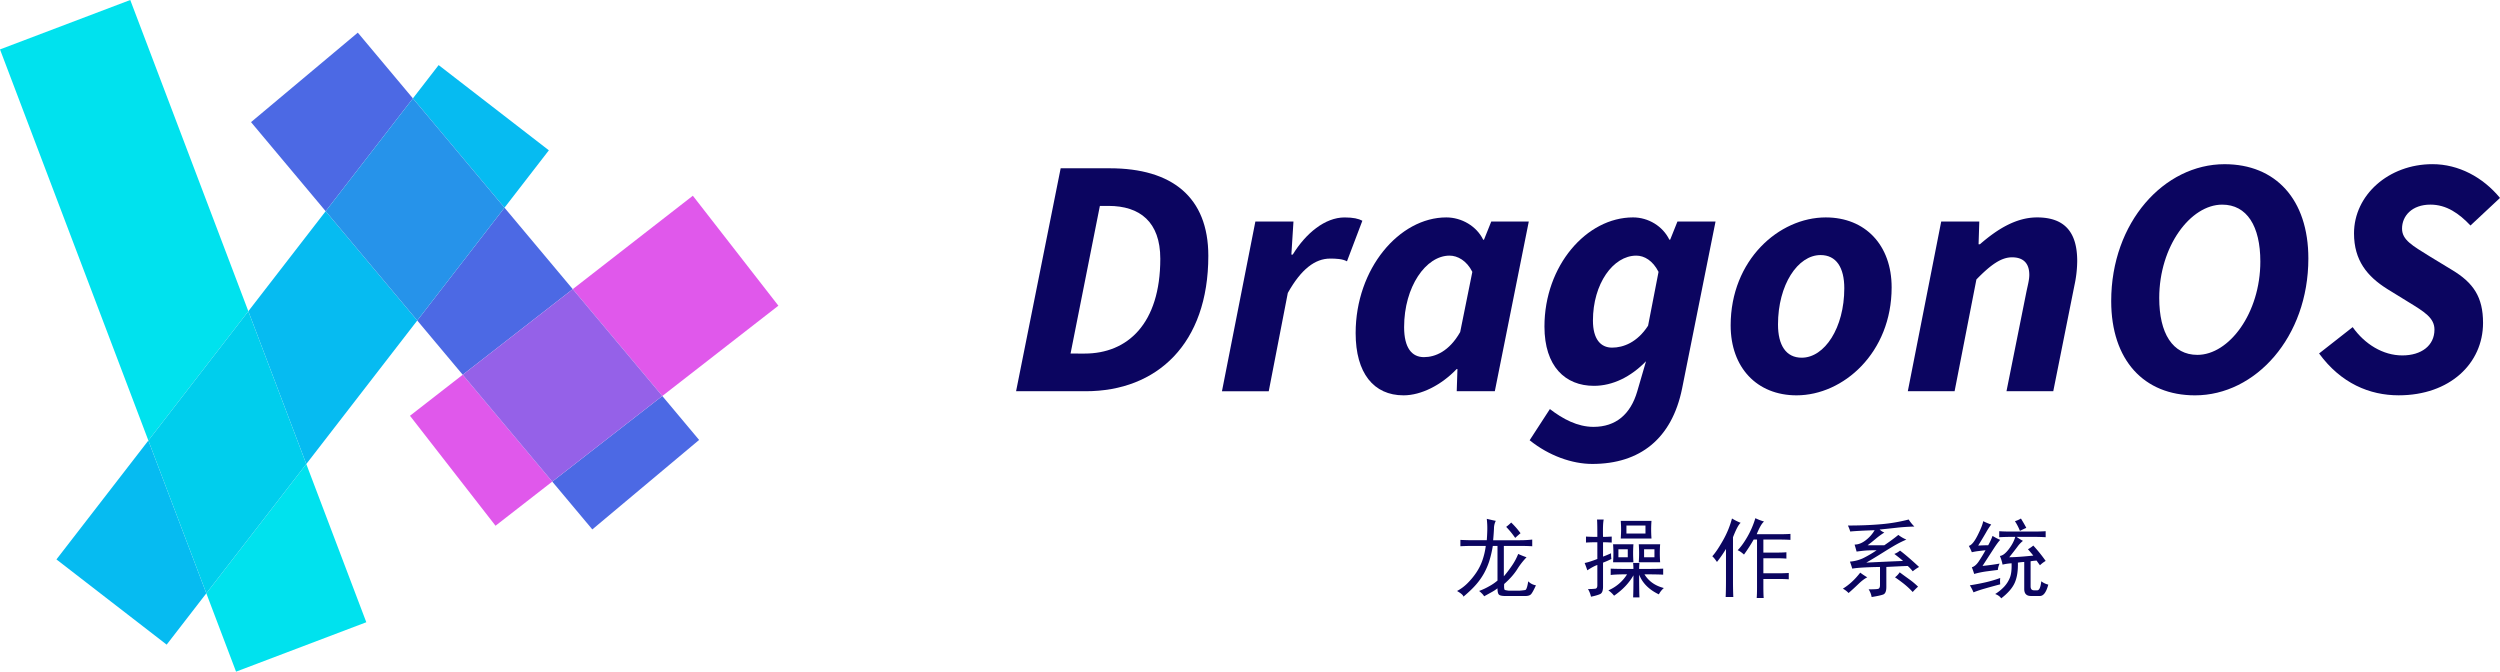
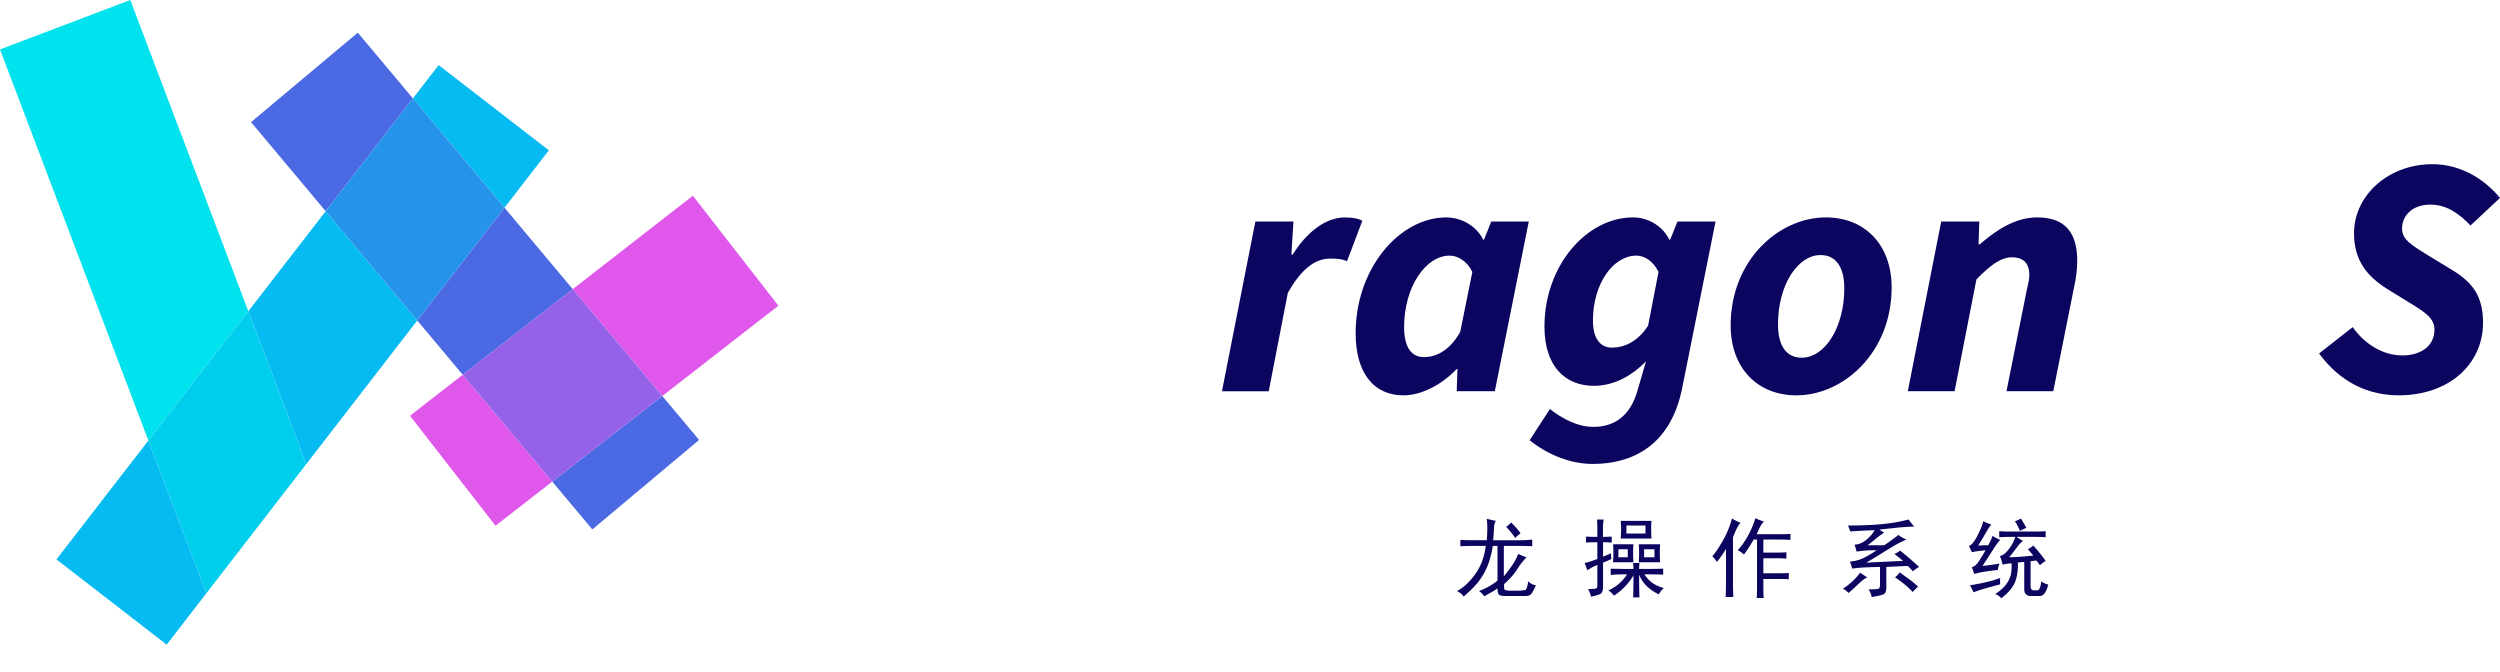
<svg xmlns="http://www.w3.org/2000/svg" viewBox="0 0 4385.15 1178.12">
  <defs>
    <style>.cls-1{fill:#00e2ee;}.cls-2{fill:#06bbf1;}.cls-3{fill:#00ceed;}.cls-4{fill:#e058eb;}.cls-5{fill:#4c69e4;}.cls-6{fill:#2693ea;}.cls-7{fill:#9561e8;}.cls-8{fill:#0b0560;}</style>
  </defs>
  <g id="图层_2" data-name="图层 2">
    <g id="图层_1-2" data-name="图层 1">
      <polygon class="cls-1" points="228.49 0 0 86.68 260.25 772.69 435.59 545.91 228.49 0" />
-       <polygon class="cls-1" points="414.05 1178.12 642.53 1091.44 537.26 813.93 361.92 1040.71 414.05 1178.12" />
      <polygon class="cls-2" points="962.73 263.65 769.4 114.17 724.25 172.57 884.91 364.3 962.73 263.65" />
      <polygon class="cls-2" points="99 981.25 292.33 1130.73 361.92 1040.71 260.25 772.69 99 981.25" />
      <polygon class="cls-2" points="435.59 545.91 537.26 813.93 731.9 562.19 571.24 370.46 435.59 545.91" />
      <polygon class="cls-3" points="260.25 772.69 361.92 1040.71 537.26 813.93 435.59 545.91 260.25 772.69" />
      <polygon class="cls-4" points="1365.34 536.2 1215.28 343.32 1004.64 507.18 1161.71 694.61 1365.34 536.2" />
      <polygon class="cls-4" points="719.12 729.3 869.18 922.18 968.7 844.76 811.63 657.33 719.12 729.3" />
      <polygon class="cls-5" points="968.7 844.76 1038.97 928.63 1226.28 771.67 1161.71 694.61 968.7 844.76" />
      <polygon class="cls-5" points="627.62 57.26 440.32 214.22 571.24 370.46 724.25 172.57 627.62 57.26" />
      <polygon class="cls-5" points="884.91 364.3 731.9 562.19 811.63 657.33 1004.64 507.18 884.91 364.3" />
      <polygon class="cls-6" points="724.25 172.57 571.24 370.46 731.9 562.19 884.91 364.3 724.25 172.57" />
      <polygon class="cls-7" points="1004.64 507.18 811.63 657.33 968.7 844.76 1161.71 694.61 1004.64 507.18" />
-       <path class="cls-8" d="M1860.47,295.18h86.13c109.2,0,172.88,50.54,172.88,153.6,0,154.18-89.8,237.46-215.16,237.46H1782.26Zm42.09,325c75.15,0,132.68-52.21,132.68-166.28,0-64.79-35.93-92.73-90.83-92.73h-15.16l-51.44,259Z" />
      <path class="cls-8" d="M2202,388.56h66.81l-3.67,58h2.4c23-37.56,56.75-65.16,91-65.16,15.11,0,24.5,2.19,31.13,5.79l-27,71.18c-7.77-4.37-19.7-4.8-29.51-4.8-26.26,0-50.82,18.35-74.25,60.28l-33.46,172.43h-82.06Z" />
      <path class="cls-8" d="M2377.88,584.31c0-113.37,76.8-202.95,159-202.95,26.9,0,53.08,15.25,64.73,39.11H2603l12.78-31.91h65.81L2622,686.24h-66.81l1.27-38.89h-1.41c-27,28.24-62.26,46.09-93.17,46.09C2409.5,693.44,2377.88,654.48,2377.88,584.31Zm183.38-1.92,21.31-105.51c-9.94-19.82-26-28.5-40-28.5-41.35,0-79.67,54.41-79.67,125.41,0,36.48,13.55,52.64,34.78,52.64C2517.51,626.43,2542.07,616.27,2561.26,582.39Z" />
      <path class="cls-8" d="M2683.09,772.21l35.52-54.72c22.59,17.43,48.42,31.26,76.51,31.26,39,0,65-21.94,76.72-62.3l15.39-52.8c-26.68,27.46-58.51,43.13-91.4,43.13-50.19,0-86.76-34-86.76-104,0-106.8,73.83-191.44,155.37-191.44,26.78,0,52.09,15.25,63.73,39.11h1.41l12.78-31.91h66.81l-58.66,292.87c-17.86,88.17-74,132.36-157.57,132.36C2757.86,813.79,2717,799.54,2683.09,772.21ZM2890.83,571.3l18.35-94.42c-10.06-19.82-25-28.5-39-28.5-40.72,0-76.07,49.46-76.07,113.9,0,32.31,13.34,47.48,33.59,47.48C2847.43,609.76,2871.85,600.59,2890.83,571.3Z" />
      <path class="cls-8" d="M3035.67,570.76c0-114.72,84.86-189.4,166.82-189.4,69.46,0,115.56,48.71,115.56,122.69,0,114.71-84.85,189.39-166.81,189.39C3081.77,693.44,3035.67,644.73,3035.67,570.76ZM3235,505.68c0-36.34-14-58.29-41.63-58.29-40.08,0-74.65,52.29-74.65,121.74,0,36.34,14,58.29,41.63,58.29C3200.43,627.42,3235,575.12,3235,505.68Z" />
      <path class="cls-8" d="M3405,388.56h66.8l-1.27,39.88h2.4c29.08-25.26,62.47-47.08,100.24-47.08,49.2,0,70.38,26.83,70.38,76.53a207.62,207.62,0,0,1-4.8,42.35l-37.2,186h-82.06l35.22-175.69c2.61-12.07,4.8-20.47,4.8-28.51,0-20.39-10.65-30.69-30.27-30.69-18.49,0-36.69,12.27-62.52,38.88l-38.25,196h-82.06Z" />
-       <path class="cls-8" d="M3703.18,528.05C3703.18,389.82,3796.09,288,3902,288c89.37,0,147,61.48,147,165.39,0,138.23-92.9,240.07-198.85,240.07C3760.79,693.44,3703.18,632,3703.18,528.05Zm261.59-69.31c0-62.1-23.5-99.79-66.9-99.79-55.6,0-110.44,73.1-110.44,163.74,0,62.1,23.5,99.78,66.9,99.78C3909.92,622.47,3964.77,549.37,3964.77,458.74Z" />
      <path class="cls-8" d="M4067.83,620l58.9-46.19c21.24,30,53.29,49.62,87.09,49.62,33.3,0,56.37-17.14,56.37-45.29,0-20.67-17.92-31.33-45.66-48.34l-37-22.79c-35.37-22.17-58.45-50.27-58.45-97.7,0-67.14,60.71-121.36,137.59-121.36,46,0,88.66,23,118.46,59.23l-51.77,48.37c-19.9-21-41.92-36.63-70.29-36.63-32.25,0-49.74,19.76-49.74,42.05,0,20.11,18.27,29.85,48.84,48.91l38.75,23.57c37.69,22.59,54.49,47.72,54.49,92.9,0,71.08-58.17,127.06-148,127.06C4156.5,693.44,4106.1,672.41,4067.83,620Z" />
      <path class="cls-8" d="M2620.54,926.8q-.32,7.91-1.47,20.8h47.46a189,189,0,0,0,21.1-1.17v11.72q-10.56-.58-21.1-.59h-28.71v53.32a212.31,212.31,0,0,0,14.06-18.45,102.62,102.62,0,0,0,11.14-20.8,140.66,140.66,0,0,0,14.64,5.85,124,124,0,0,0-16.4,21.1q-8.22,12.9-22.85,25.78c-.4,6.65.09,10.15,1.46,10.55a51.69,51.69,0,0,0,6.74,1.17h18.75c4.69-.39,8-.79,10-1.17s3.71-5.47,5.27-15.24a23.78,23.78,0,0,0,13.48,7q-5.87,12.88-8.79,15.82c-2,2-5.27,2.93-10,2.93h-34.57q-9.37,0-11.72-2.63t-2.34-10.84a76.38,76.38,0,0,1-10.84,7l-12.6,7c-1.17-2.34-4.1-5.48-8.79-9.38a114.63,114.63,0,0,0,17.58-8.2,85.39,85.39,0,0,0,14.65-10V957.56h-8.2A195.05,195.05,0,0,1,2612,985.1a123.62,123.62,0,0,1-8.79,20.22,115.3,115.3,0,0,1-13.48,19.33q-8.2,9.67-22.85,22,0-3.53-11.13-10a76.9,76.9,0,0,0,18.46-13.77,124.78,124.78,0,0,0,15.23-18.45,94,94,0,0,0,10.84-21.68,125.15,125.15,0,0,0,5.86-25.2h-22.85q-10.54,0-21.68.59V947q11.71.59,21.68.58h24.61c.38-4.69.68-10.34.88-17a147.64,147.64,0,0,0-.88-20.51q12.3,2.94,15.82,3.52A29,29,0,0,0,2620.54,926.8Zm37.2,16.7a151.65,151.65,0,0,0-15.82-19.34,71.26,71.26,0,0,0,8.79-7.61,140.3,140.3,0,0,1,16.41,18.75Q2664.18,937.64,2657.74,943.5Z" />
      <path class="cls-8" d="M2801.3,911.27H2813q-1.77,7.62-1.18,30.47,6.45,0,15.24-.58V951.7q-9.37-.57-15.24-.58v25.19q6.45-2.32,14.07-5.86a64.54,64.54,0,0,0,.58,10,139.73,139.73,0,0,1-14.65,6.45v42.19q0,10.54-5,12.89t-16.11,4.69a46.08,46.08,0,0,0-5.27-13.48,91.38,91.38,0,0,0,12.89-.59c2.34-.38,3.51-2.34,3.51-5.86V991q-7,2.35-17.57,9.38-2.36-7-4.69-12.89,7-1.17,22.26-7V951.12q-11.13,0-19.92.58V941.16q8.79.58,19.92.58Q2801.88,918.31,2801.3,911.27Zm63.28,76.18h11.13q-.59,6.45-.58,10.54,32.8,0,42.18-.58V1008q-10.54-.57-32.81-.58,11.13,18.17,34,24a37.92,37.92,0,0,0-8.79,11.13q-25.8-12.3-34.57-34.57,0,29.9.58,39.85h-11.13q.57-10.54.58-38.67-11.72,20.5-34,35.74a45.78,45.78,0,0,0-10-9.38,72.26,72.26,0,0,0,32.81-28.12q-19.92,0-28.71,1.17V997.41q9.38.58,39.84.58C2865.16,995.26,2865,991.75,2864.58,987.45Zm-35.16-1.18q.59-8.19.59-15.82,0-8.19-.59-15.82h35.74q-.59,7.62-.58,15.82,0,7.62.58,15.82Zm25.78-8.79V963.42h-16.4v14.06Zm41.61-63.86q-.6,7.62-.59,15.23t.59,15.82H2842.9c.38-5.86.59-11.13.59-15.82,0-5.07-.21-10.15-.59-15.23Zm-10.55,22.26V921.82h-33.4v14.06ZM2912,954.63q-.59,7.62-.59,15.82,0,7.62.59,15.82h-37.5c.38-5.46.59-10.74.59-15.82,0-5.46-.21-10.74-.59-15.82Zm-10,22.85V963.42h-18.17v14.06Z" />
      <path class="cls-8" d="M3039.77,942.33v75q0,18.75.59,29.88h-13.48q.59-10.55.59-29.3V962.84a208.48,208.48,0,0,1-15.82,22.85q-4.7-7-8.2-10,7.61-8.21,18.45-27.25a162.83,162.83,0,0,0,16.12-39,91.89,91.89,0,0,0,15.23,7.61Q3048,921.24,3039.77,942.33Zm41.61-5.27h38.67q12.88,0,20.51-.59V947q-7.64-.59-20.51-.59h-27v22.85h24q10,0,16.4-.58v11.13q-7.62-.58-16.4-.59h-24v26.37h25.2q11.72,0,19.34-.59v11.14q-7.64-.58-18.75-.59h-25.79v11.13q0,16.41.59,22.27h-12.3q.57-6.45.58-17.58v-85h-5.86a282.9,282.9,0,0,1-17,26.37q-6.45-5.85-11.13-7.62,8.19-8.2,17-23.44A153.37,153.37,0,0,0,3079,908.93a97.09,97.09,0,0,0,15.24,5.86Q3088.41,919.48,3081.38,937.06Z" />
      <path class="cls-8" d="M3259.79,1024.36q-8.49,8.21-17.28,15.82a39.83,39.83,0,0,0-10-7.62q16.39-9.94,30.47-28.12a109.75,109.75,0,0,0,12.3,8.2Q3268.29,1016.15,3259.79,1024.36Zm98.15-100.78q-17.58.58-30.18,2T3297,928.85a26.88,26.88,0,0,0,8.2,5.28A124.85,124.85,0,0,0,3290.26,945q-7.34,6.15-14.35,11.42h29.29q14.64-10,24.61-18.16a60,60,0,0,0,14.07,8.2q-8.22,3.51-15.82,7.62T3303.15,969q-17.28,10.85-29.59,17.87,34.58-1.75,64.46-2.93-2.94-2.92-15.24-12.3a35.36,35.36,0,0,0,10-5.86q7,5.26,16.12,13.18t17.28,15.53a76.6,76.6,0,0,0-11.13,7.61,70.61,70.61,0,0,0-8.79-9.37q-15.82.59-37.5,1.76v35.15q0,11.13-5.57,13.19t-20.21,4.39a36.21,36.21,0,0,0-5.28-13.48q13.49,0,16.7-.87c2.15-.59,3.23-2.83,3.23-6.74V994.48q-35.74.59-48.64,2.93-1.75-5.85-4.1-12.31a67.59,67.59,0,0,0,22.85-5.86,194.1,194.1,0,0,0,24-14.06q-13.49,0-20.22.59t-14.94,1.75q-1.76-6.43-3.51-12.3,9.95,0,19.92-7.91A59.38,59.38,0,0,0,3288.21,930q-32.82,1.18-42.77,2.35a67.47,67.47,0,0,0-4.1-10.55q32.8,0,58.59-2.34a292.47,292.47,0,0,0,48.05-8.21A65.27,65.27,0,0,0,3357.94,923.58Zm-9.38,92.28a128.89,128.89,0,0,1,15.82,13.19,104.78,104.78,0,0,0-9.37,9.37,140.79,140.79,0,0,0-15.82-14.65q-8.22-6.43-15.24-11.13a34.31,34.31,0,0,0,8.21-8.79Q3339.18,1009.13,3348.56,1015.86Z" />
-       <path class="cls-8" d="M3483.91,933.54q-4.69,8.21-14.06,23.44,11.13-.59,17.58-.59a103,103,0,0,0,7.62-16.41,87.59,87.59,0,0,0,13.47,7q-4.09,4.1-11.13,14.94t-19.92,30.76q17-1.76,29.88-4.1-2.94,7-2.93,11.13-5.27.59-18.45,2.34a157,157,0,0,0-23.15,4.69q-1.76-5.85-4.1-11.72,6.44-1.75,12.3-10.54t11.72-19.34q-5.26.59-12.3,1.46a102,102,0,0,0-11.72,2.06,100.13,100.13,0,0,0-5.27-11.14q7-1.75,15.52-18.75t9.67-24.61a105.4,105.4,0,0,0,14.06,5.86A117.5,117.5,0,0,0,3483.91,933.54Zm24.61,91.41q-13.48,3.51-26.66,7.32a199.4,199.4,0,0,0-20.21,6.74,76.45,76.45,0,0,0-6.45-12.31q14.64-2.33,27.54-5.27a213.07,213.07,0,0,0,25.78-7.62A53.14,53.14,0,0,0,3508.52,1025Zm60.94-92.58q8.79,0,18.75-.59v10.55q-9.37-.58-18.16-.59h-32.81a90.29,90.29,0,0,0,11.13,7A49.42,49.42,0,0,0,3538.7,959q-5,6.74-14.36,18.45,13.48,0,42.19-2.92c-1.56-2-4.69-5.66-9.37-11.14a57,57,0,0,0,9.37-6.44,260,260,0,0,1,21.68,26.95,51.16,51.16,0,0,0-10,7.62q-3.51-4.68-5.86-8.21a81.88,81.88,0,0,0-10.55,1.18v43.94q0,7,5.86,7h5.86q5.28,0,7-15.82a32.61,32.61,0,0,0,12.31,5.86q-5.28,19.92-14.65,19.92h-15.82q-11.73,0-11.72-12.3V985.69a110.25,110.25,0,0,0-11.13,1.17q.57,21.69-5.57,35.45t-23.73,27.25q-2.94-4.71-10.54-7.62a76.67,76.67,0,0,0,15.82-12.89,51.85,51.85,0,0,0,10-15.82q3.51-8.79,2.93-25.2a90.19,90.19,0,0,0-15.82,2.35,70.91,70.91,0,0,0-4.69-15.24q7-.57,15.53-11.72t11.42-21.68h-9.37q-7.62,0-18.75.59V931.78q9.36.6,18.16.59Zm-15.23-6.45q-4.11,1.76-11.14,5.28a96.5,96.5,0,0,0-8.78-17,45.53,45.53,0,0,0,10.54-4.68Q3551.3,920.07,3554.23,925.92Z" />
+       <path class="cls-8" d="M3483.91,933.54q-4.69,8.21-14.06,23.44,11.13-.59,17.58-.59a103,103,0,0,0,7.62-16.41,87.59,87.59,0,0,0,13.47,7q-4.09,4.1-11.13,14.94t-19.92,30.76q17-1.76,29.88-4.1-2.94,7-2.93,11.13-5.27.59-18.45,2.34a157,157,0,0,0-23.15,4.69q-1.76-5.85-4.1-11.72,6.44-1.75,12.3-10.54t11.72-19.34q-5.26.59-12.3,1.46a102,102,0,0,0-11.72,2.06,100.13,100.13,0,0,0-5.27-11.14q7-1.75,15.52-18.75t9.67-24.61a105.4,105.4,0,0,0,14.06,5.86A117.5,117.5,0,0,0,3483.91,933.54Zm24.61,91.41q-13.48,3.51-26.66,7.32a199.4,199.4,0,0,0-20.21,6.74,76.45,76.45,0,0,0-6.45-12.31q14.64-2.33,27.54-5.27a213.07,213.07,0,0,0,25.78-7.62A53.14,53.14,0,0,0,3508.52,1025Zm60.94-92.58q8.79,0,18.75-.59v10.55q-9.37-.58-18.16-.59h-32.81a90.29,90.29,0,0,0,11.13,7A49.42,49.42,0,0,0,3538.7,959q-5,6.74-14.36,18.45,13.48,0,42.19-2.92c-1.56-2-4.69-5.66-9.37-11.14a57,57,0,0,0,9.37-6.44,260,260,0,0,1,21.68,26.95,51.16,51.16,0,0,0-10,7.62q-3.51-4.68-5.86-8.21a81.88,81.88,0,0,0-10.55,1.18v43.94q0,7,5.86,7h5.86q5.28,0,7-15.82a32.61,32.61,0,0,0,12.31,5.86q-5.28,19.92-14.65,19.92h-15.82q-11.73,0-11.72-12.3V985.69a110.25,110.25,0,0,0-11.13,1.17q.57,21.69-5.57,35.45t-23.73,27.25q-2.94-4.71-10.54-7.62a76.67,76.67,0,0,0,15.82-12.89,51.85,51.85,0,0,0,10-15.82q3.51-8.79,2.93-25.2a90.19,90.19,0,0,0-15.82,2.35,70.91,70.91,0,0,0-4.69-15.24q7-.57,15.53-11.72t11.42-21.68h-9.37q-7.62,0-18.75.59V931.78q9.36.6,18.16.59Zm-15.23-6.45q-4.11,1.76-11.14,5.28a96.5,96.5,0,0,0-8.78-17,45.53,45.53,0,0,0,10.54-4.68Q3551.3,920.07,3554.23,925.92" />
    </g>
  </g>
</svg>